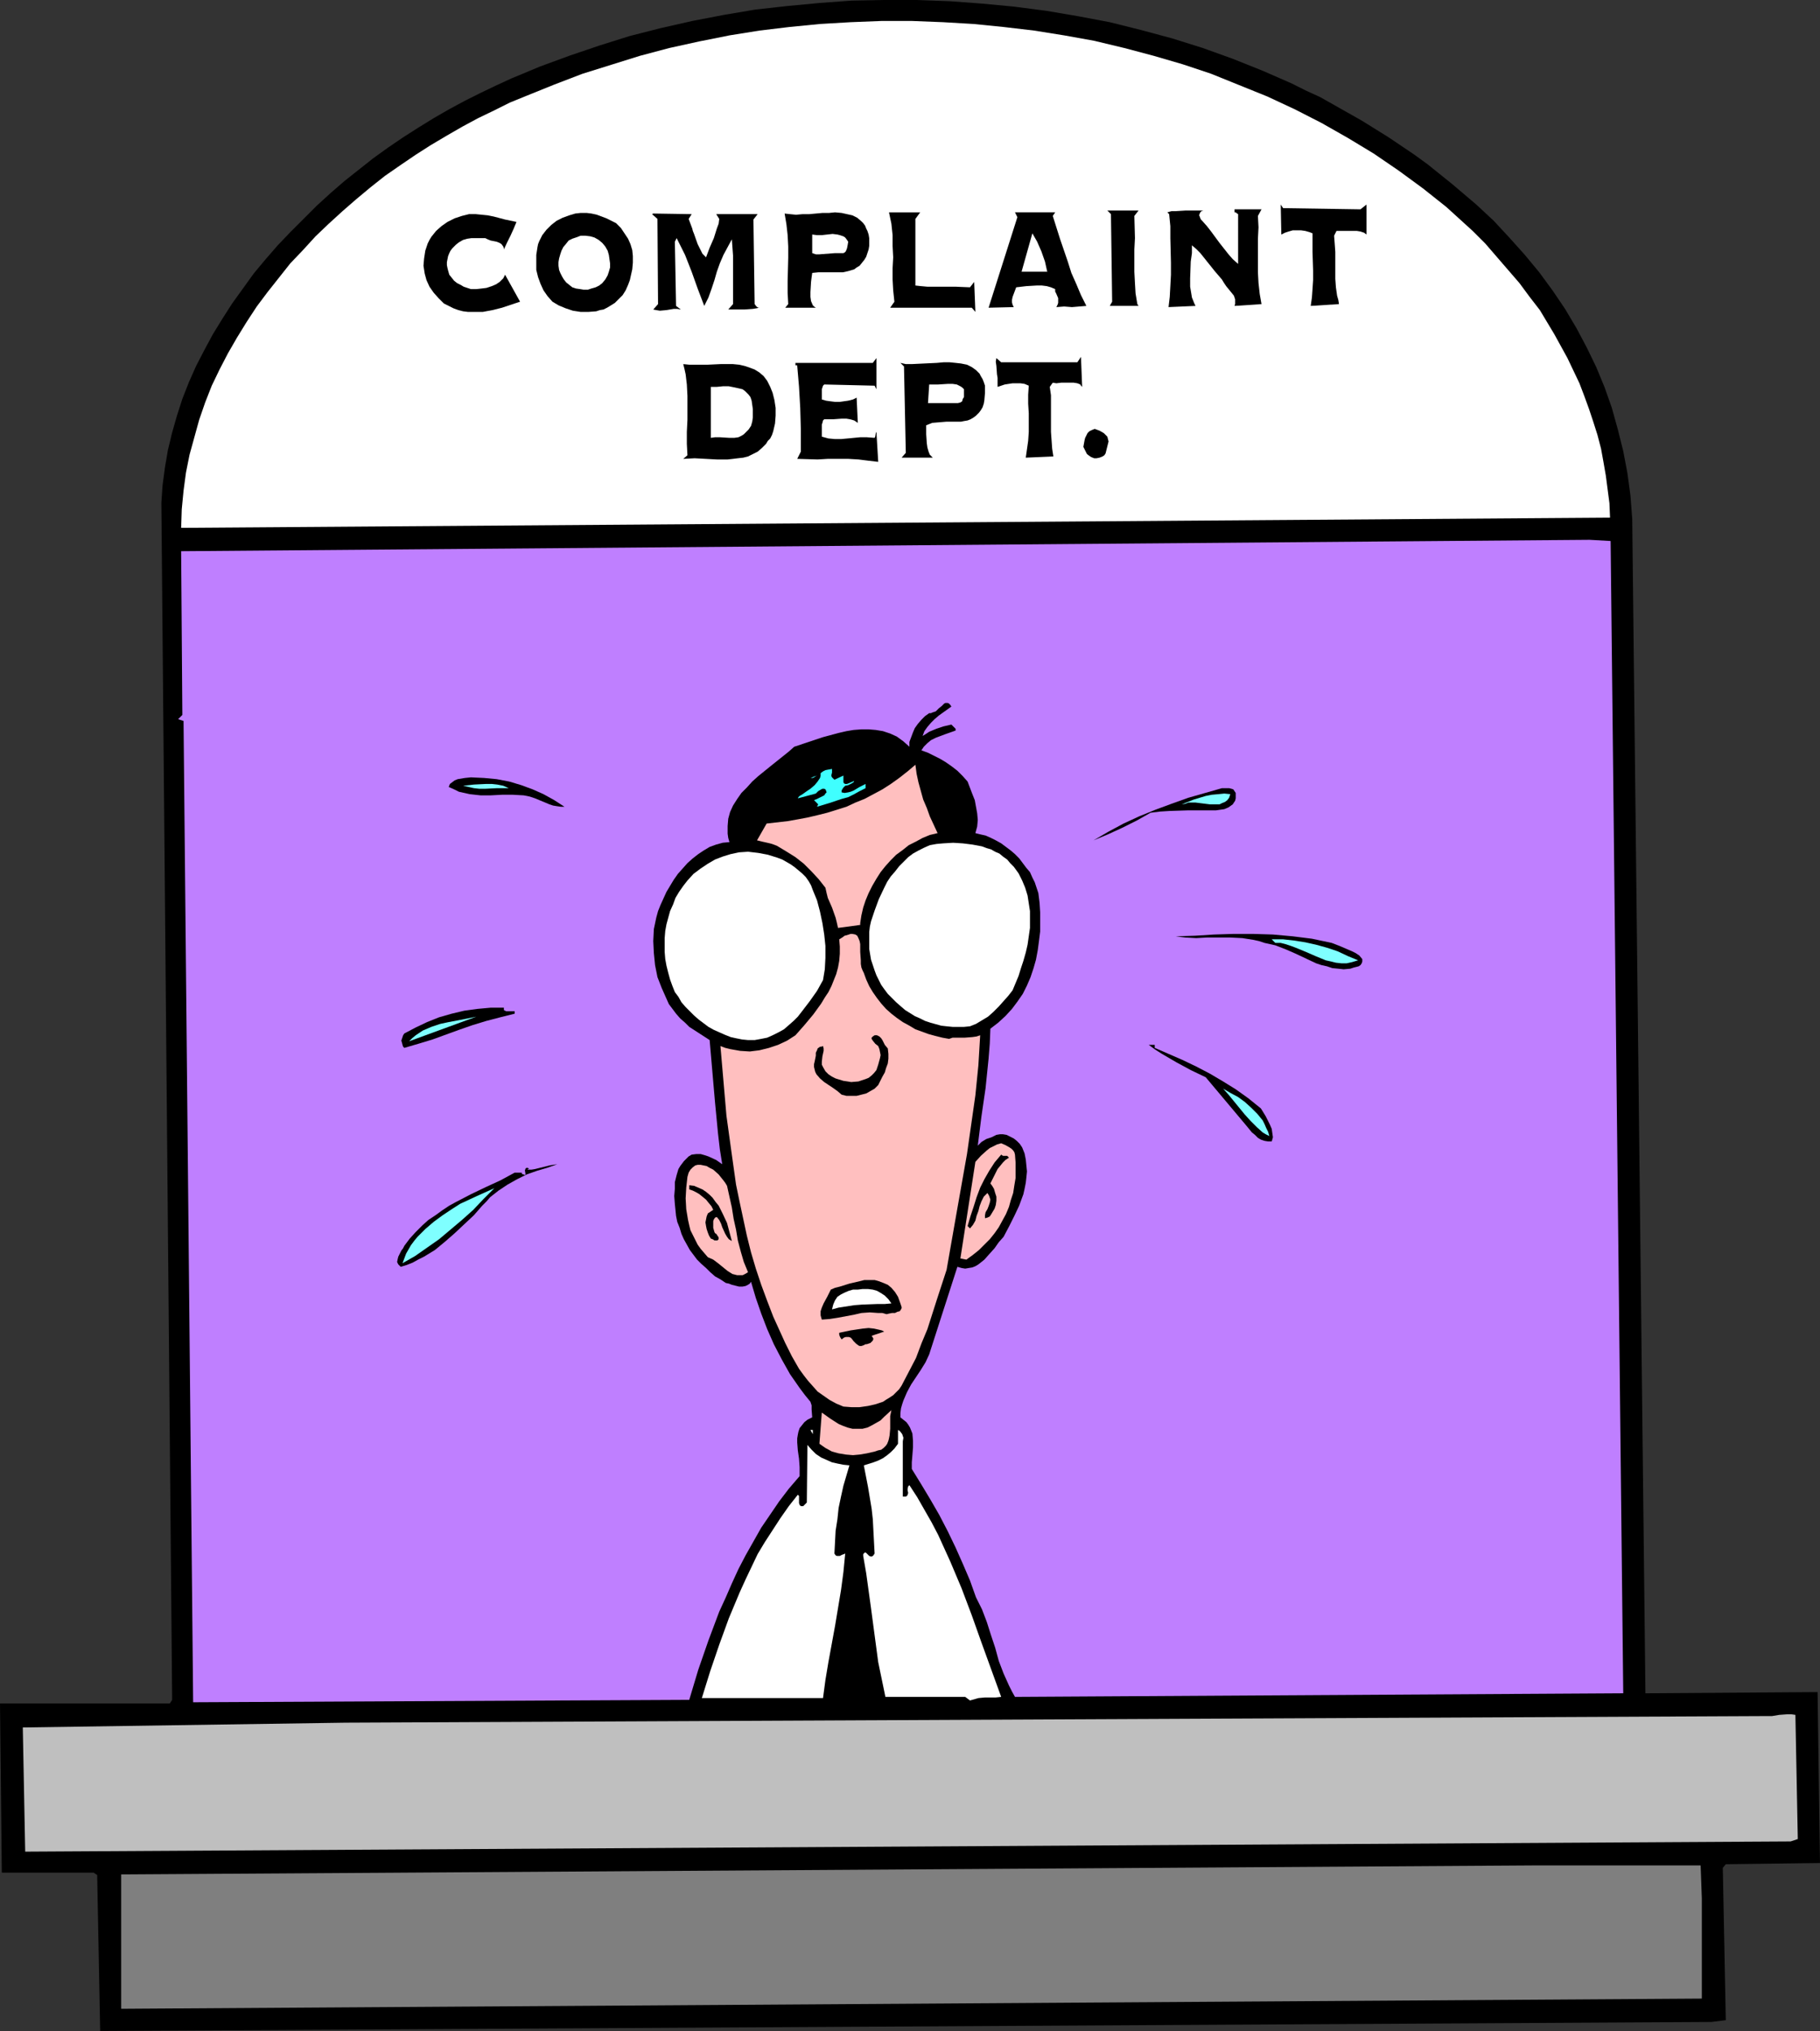
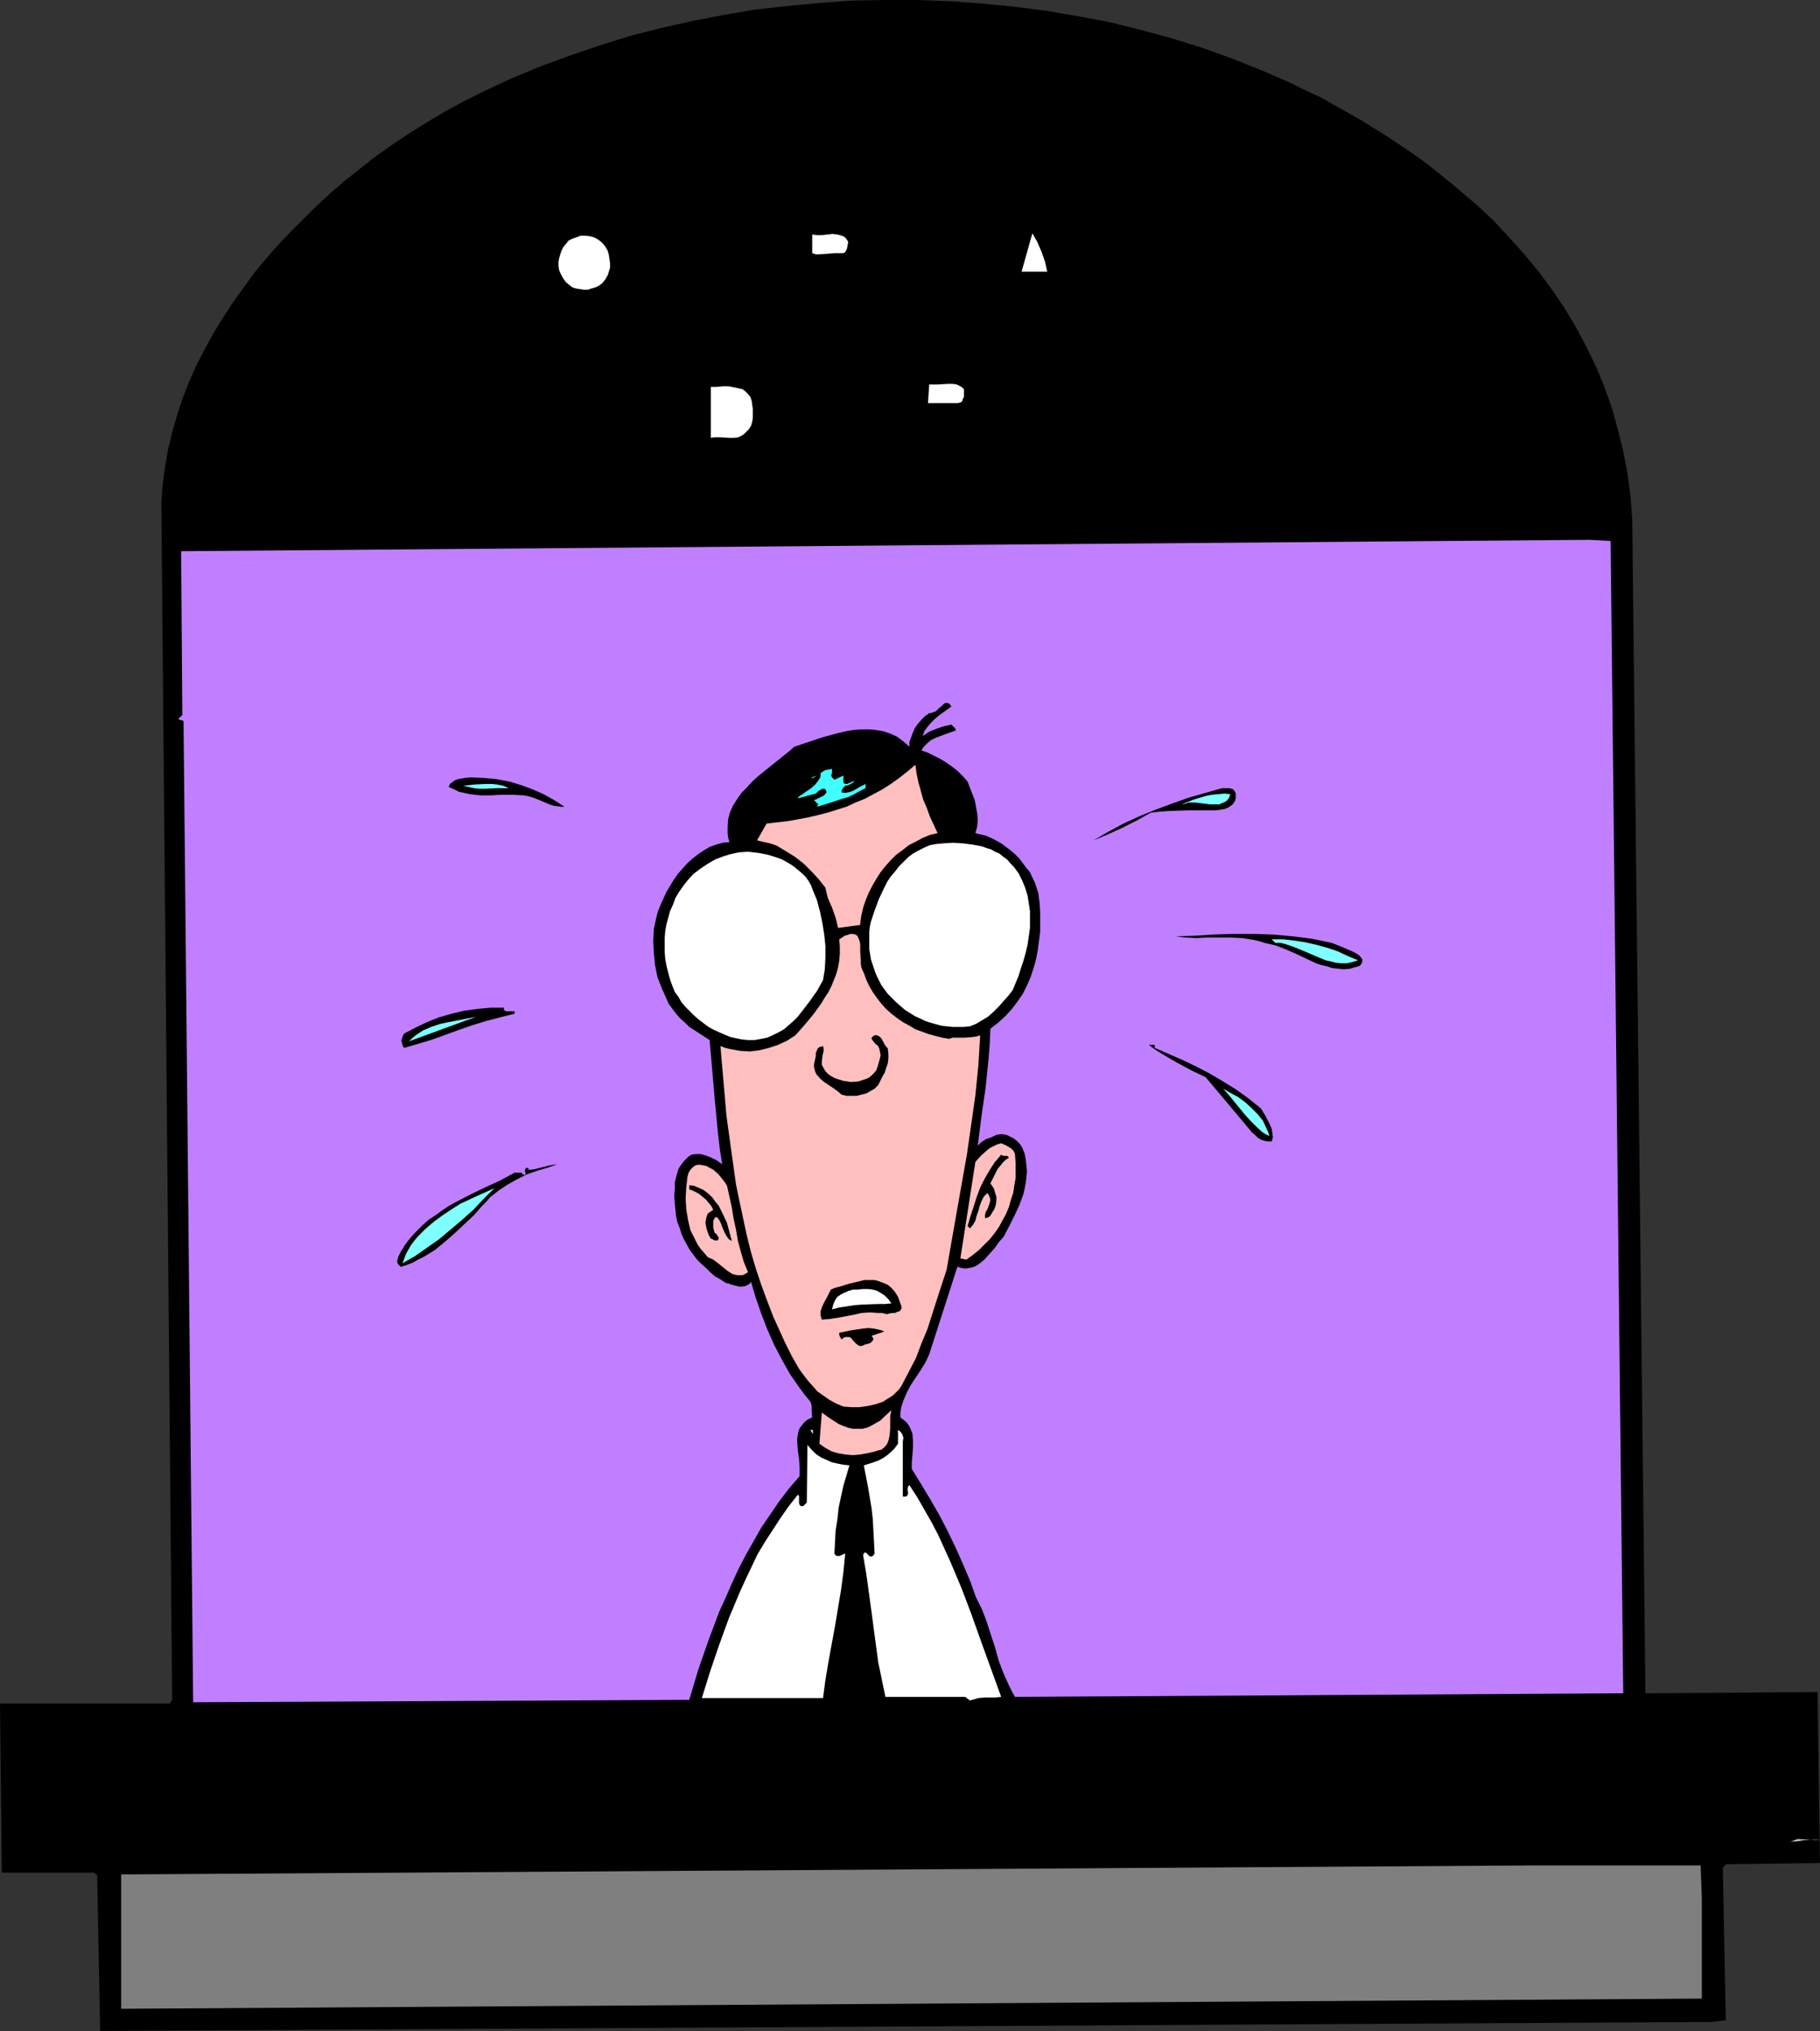
<svg xmlns="http://www.w3.org/2000/svg" xmlns:ns1="http://sodipodi.sourceforge.net/DTD/sodipodi-0.dtd" xmlns:ns2="http://www.inkscape.org/namespaces/inkscape" version="1.0" width="129.724mm" height="144.771mm" id="svg54" ns1:docname="Complaints - Nerd 1.wmf">
  <rect width="100%" height="100%" fill="#333333" stroke="none" />
  <ns1:namedview id="namedview54" pagecolor="#ffffff" bordercolor="#000000" borderopacity="0.25" ns2:showpageshadow="2" ns2:pageopacity="0.0" ns2:pagecheckerboard="0" ns2:deskcolor="#d1d1d1" ns2:document-units="mm" />
  <defs id="defs1">
    <pattern id="WMFhbasepattern" patternUnits="userSpaceOnUse" width="6" height="6" x="0" y="0" />
  </defs>
  <path style="fill:#000000;fill-opacity:1;fill-rule:evenodd;stroke:none" d="m 397.697,55.104 4.686,4.363 4.202,4.525 4.202,4.686 3.878,4.686 3.555,4.848 3.394,5.009 3.07,5.171 2.747,5.171 2.586,5.333 2.262,5.494 1.939,5.494 1.616,5.817 1.454,5.817 1.131,5.979 0.808,5.979 0.485,6.302 3.555,316.406 46.379,-0.323 0.646,46.055 -25.371,0.323 -0.808,0.97 0.808,41.045 -3.878,0.485 -434.057,2.424 -0.808,-42.015 -0.97,-0.646 H 0.485 L 0,458.934 h 45.733 l 0.646,-0.97 -2.909,-322.546 0.323,-4.686 0.646,-4.848 0.808,-4.686 1.131,-4.686 1.293,-4.525 1.454,-4.525 1.778,-4.525 1.939,-4.363 2.262,-4.363 2.262,-4.202 2.586,-4.202 2.586,-4.04 2.909,-4.04 2.909,-4.04 3.232,-3.878 3.232,-3.717 3.394,-3.555 3.555,-3.555 3.555,-3.555 3.717,-3.394 3.717,-3.232 3.878,-3.07 3.878,-3.07 4.04,-2.909 4.04,-2.747 4.04,-2.586 4.202,-2.586 4.202,-2.424 4.202,-2.262 4.202,-2.101 4.04,-1.939 4.202,-1.939 7.757,-3.232 7.918,-2.909 8.08,-2.747 8.242,-2.586 8.242,-2.101 8.565,-1.939 8.403,-1.616 8.565,-1.454 8.726,-0.97 8.565,-0.808 8.726,-0.646 L 238.198,0 h 8.726 l 8.888,0.323 8.726,0.646 8.565,0.808 8.726,1.131 8.565,1.454 8.565,1.616 8.403,2.101 8.403,2.262 8.242,2.586 8.08,2.909 8.08,3.232 7.757,3.394 3.878,1.939 3.878,1.778 7.434,4.202 3.717,2.101 7.272,4.525 6.949,4.686 3.555,2.586 6.626,5.333 3.232,2.747 z" id="path1" />
-   <path style="fill:#ffffff;fill-opacity:1;fill-rule:evenodd;stroke:none" d="m 414.827,83.545 1.939,3.232 1.939,3.232 1.778,3.232 1.778,3.232 1.616,3.394 1.616,3.394 1.293,3.394 1.293,3.555 1.131,3.394 1.131,3.555 0.97,3.717 0.646,3.555 0.646,3.717 0.485,3.717 0.485,3.717 0.162,3.878 -384.931,2.747 v 0 l 0.162,-5.009 0.485,-5.009 0.646,-4.848 0.97,-4.848 1.293,-4.686 1.293,-4.686 1.616,-4.686 1.778,-4.525 2.101,-4.363 2.262,-4.363 2.424,-4.202 2.586,-4.202 2.747,-4.202 2.909,-3.878 3.07,-3.878 3.07,-3.878 3.394,-3.555 3.394,-3.717 3.555,-3.394 3.717,-3.394 3.717,-3.232 3.878,-3.232 3.878,-3.07 4.202,-2.909 4.04,-2.747 4.04,-2.586 4.363,-2.586 4.202,-2.424 4.202,-2.262 4.363,-2.101 4.202,-2.101 4.363,-1.778 7.595,-3.07 7.595,-2.909 7.757,-2.424 7.757,-2.424 7.918,-2.101 8.08,-1.778 8.08,-1.616 8.08,-1.293 8.08,-0.97 8.242,-0.808 8.242,-0.485 8.242,-0.323 h 8.403 l 8.242,0.323 8.242,0.485 8.08,0.808 8.242,0.97 8.08,1.293 8.08,1.454 8.08,1.939 7.918,2.101 7.757,2.262 7.757,2.586 7.595,3.07 7.595,3.07 7.272,3.394 7.272,3.717 7.11,4.04 6.949,4.202 6.626,4.525 6.626,4.848 6.302,5.009 3.555,3.232 3.555,3.232 3.394,3.394 3.07,3.555 3.07,3.555 3.07,3.555 2.747,3.717 z" id="path2" />
  <path style="fill:#000000;fill-opacity:1;fill-rule:evenodd;stroke:none" d="m 366.508,56.397 1.616,-1.293 v 8.08 l -0.646,-0.485 -0.97,-0.323 -0.97,-0.162 h -1.131 -2.101 -1.131 -1.131 l -0.646,1.293 0.162,2.101 0.162,2.262 v 7.272 l 0.162,2.262 0.323,2.262 0.323,1.131 0.162,0.97 v 0.162 l -7.595,0.485 0.323,-2.262 0.162,-2.262 0.162,-2.424 V 72.88 l -0.162,-5.009 v -5.009 l -0.808,-0.323 -1.131,-0.323 -1.131,-0.162 h -2.262 l -1.131,0.323 -0.97,0.323 -0.97,0.485 -0.162,-8.08 0.646,0.97 z" id="path3" />
  <path style="fill:#000000;fill-opacity:1;fill-rule:evenodd;stroke:none" d="m 324.169,56.72 -0.485,0.162 -0.323,0.323 -0.162,0.323 -0.162,0.485 0.162,0.323 0.162,0.485 0.162,0.323 0.323,0.323 1.293,1.454 1.131,1.454 2.262,3.07 2.424,3.07 1.131,1.293 1.454,1.293 V 57.69 l -0.485,-0.323 -0.162,-0.162 h -0.323 v -0.808 h 7.272 l -0.97,1.778 0.162,3.07 -0.162,3.07 v 5.979 3.07 l 0.162,2.909 0.323,2.909 0.485,2.747 -7.272,0.485 0.162,-0.485 v -0.485 -0.808 l -0.323,-0.97 -0.646,-0.808 -1.454,-1.778 -0.646,-0.97 -0.485,-0.808 -0.97,-1.131 -0.97,-1.131 -1.939,-2.424 -1.939,-2.424 -1.131,-1.131 -1.131,-0.97 v 2.101 l -0.323,2.262 -0.162,4.525 v 2.262 l 0.323,1.939 0.162,0.97 0.323,0.808 0.323,0.808 0.323,0.646 -7.272,0.323 0.323,-2.747 0.162,-2.909 0.162,-3.07 v -3.232 l -0.162,-6.625 v -3.232 l -0.323,-3.232 -0.485,-0.485 1.131,-0.323 h 1.131 l 2.586,-0.162 z" id="path4" />
-   <path style="fill:#000000;fill-opacity:1;fill-rule:evenodd;stroke:none" d="m 283.608,58.175 1.939,6.141 2.101,6.141 0.97,3.07 1.293,2.909 1.293,3.07 1.454,2.909 -1.939,0.162 -1.939,0.162 -2.101,-0.162 -2.101,0.162 0.323,-0.646 0.162,-0.485 v -0.646 -0.646 l -0.485,-1.131 -0.323,-0.646 v -0.646 l -1.131,-0.485 -1.131,-0.323 -1.293,-0.162 h -1.454 l -2.747,0.162 -2.747,0.323 -0.485,1.293 -0.485,1.293 -0.162,0.808 v 0.646 l 0.162,0.646 0.323,0.646 -6.787,0.162 7.757,-24.401 -0.646,-1.293 h 10.827 z" id="path5" />
  <path style="fill:#000000;fill-opacity:1;fill-rule:evenodd;stroke:none" d="m 305.585,58.175 0.162,5.979 -0.162,3.07 v 5.979 l 0.162,3.07 0.162,2.747 0.485,2.909 0.323,0.485 h -7.757 l 0.646,-1.131 -0.323,-23.593 -0.97,-0.97 h 8.403 z" id="path6" />
  <path style="fill:#000000;fill-opacity:1;fill-rule:evenodd;stroke:none" d="m 246.601,58.983 v 17.937 l 1.454,0.162 1.778,0.162 h 1.778 5.818 l 3.878,0.162 1.131,-1.454 0.323,8.08 -0.97,-1.131 h -21.978 l 1.131,-1.616 -0.323,-3.07 -0.162,-2.909 v -3.07 l 0.162,-2.909 -0.162,-3.07 v -2.909 l -0.323,-3.07 -0.646,-3.07 h 8.403 z" id="path7" />
  <path style="fill:#000000;fill-opacity:1;fill-rule:evenodd;stroke:none" d="m 165.963,60.114 1.293,1.293 0.97,1.454 0.97,1.454 0.646,1.454 0.485,1.616 0.162,1.616 v 1.778 l -0.162,1.778 -0.646,2.909 -0.485,1.293 -0.646,1.454 -0.808,1.293 -0.97,0.97 -1.131,1.131 -1.293,0.808 -0.808,0.485 -0.97,0.485 -0.97,0.162 -0.97,0.323 -2.101,0.162 h -2.101 l -2.101,-0.323 -1.939,-0.646 -1.939,-0.808 -1.616,-0.97 -1.293,-1.454 -1.131,-1.616 -0.808,-1.778 -0.646,-1.778 -0.485,-1.939 v -2.101 -1.939 l 0.323,-2.101 0.162,-0.808 0.323,-0.808 0.808,-1.616 1.131,-1.454 1.293,-1.293 1.454,-1.131 1.616,-0.808 1.778,-0.646 1.616,-0.485 1.454,-0.162 h 1.616 l 1.293,0.162 1.454,0.323 1.293,0.485 1.293,0.485 z" id="path8" />
  <path style="fill:#000000;fill-opacity:1;fill-rule:evenodd;stroke:none" d="m 185.517,58.983 0.485,1.293 0.485,1.293 0.162,0.646 0.323,0.808 0.97,2.747 0.646,1.293 0.646,1.293 0.97,0.97 0.97,-2.586 1.131,-2.586 0.808,-2.586 0.485,-1.293 0.162,-1.293 -0.808,-1.293 h 11.15 l -1.131,1.454 0.323,22.785 0.485,0.646 0.485,0.323 h 0.323 l -0.808,0.162 -0.97,0.162 -2.262,0.162 h -4.363 l 1.293,-1.454 v -4.363 -4.363 -4.363 l -0.323,-4.363 -1.131,2.101 -1.131,2.101 -0.97,2.262 -0.808,2.262 -0.646,2.262 -0.808,2.424 -0.808,2.262 -1.131,2.262 -1.778,-4.686 -1.616,-4.525 -1.778,-4.525 -1.131,-2.262 -1.131,-2.262 -0.485,0.97 0.323,17.291 1.293,0.97 -0.97,-0.162 h -0.97 l -1.939,0.323 -1.778,0.162 -0.97,-0.162 -0.808,-0.162 1.293,-1.454 -0.162,-22.947 -1.454,-1.293 0.323,-0.162 10.342,0.162 z" id="path9" />
  <path style="fill:#000000;fill-opacity:1;fill-rule:evenodd;stroke:none" d="m 234.158,64.154 v 1.131 0.97 l -0.162,0.97 -0.323,0.97 -0.323,0.97 -0.485,0.808 -0.646,0.808 -0.646,0.808 -0.808,0.485 -0.646,0.485 -1.616,0.485 -1.454,0.323 h -1.616 -1.778 -1.616 -1.616 l -1.616,0.162 -0.162,1.131 -0.162,1.293 -0.162,2.747 v 1.293 l 0.162,1.131 0.485,1.131 0.323,0.323 0.485,0.323 h -8.242 l 0.808,-0.97 -0.162,-3.07 v -3.07 l 0.162,-6.302 v -3.07 l -0.162,-3.07 -0.323,-2.909 -0.485,-2.909 1.454,0.162 1.616,0.162 1.778,-0.162 h 1.778 l 1.778,-0.162 1.778,-0.162 h 1.778 l 1.616,-0.162 1.778,0.162 1.454,0.323 1.454,0.323 1.293,0.646 1.131,0.97 0.485,0.485 0.485,0.646 0.323,0.808 0.323,0.646 0.323,0.97 z" id="path10" />
  <path style="fill:#000000;fill-opacity:1;fill-rule:evenodd;stroke:none" d="m 139.137,59.791 -0.808,1.939 -0.808,1.778 -0.97,1.939 -0.808,1.778 v -0.323 l -0.162,-0.485 -0.485,-0.646 -0.485,-0.323 -0.808,-0.323 -1.616,-0.323 -0.808,-0.323 -0.646,-0.323 h -2.586 -1.131 l -1.131,0.162 -1.131,0.323 -1.131,0.646 -0.808,0.646 -0.97,0.97 -0.485,0.646 -0.323,0.646 -0.323,0.808 -0.162,0.808 -0.162,0.808 v 0.808 l 0.162,0.808 0.162,0.646 0.323,1.131 0.646,0.808 0.646,0.808 0.808,0.646 0.97,0.485 0.808,0.485 1.939,0.646 h 1.454 l 1.454,-0.162 1.293,-0.162 1.454,-0.485 1.131,-0.485 0.97,-0.646 0.97,-0.97 0.485,-0.97 4.04,7.272 -2.424,0.808 -2.424,0.808 -2.586,0.646 -2.586,0.485 h -2.586 -1.454 l -1.293,-0.162 -1.293,-0.323 -1.293,-0.485 -1.293,-0.646 -1.293,-0.646 -1.454,-1.454 -1.293,-1.454 -1.131,-1.616 -0.808,-1.778 -0.485,-1.778 -0.323,-2.101 0.162,-1.939 0.323,-2.101 0.323,-0.97 0.323,-0.97 0.485,-0.97 0.485,-0.808 1.293,-1.616 1.454,-1.293 1.616,-1.131 1.939,-0.97 1.939,-0.646 1.939,-0.485 h 1.778 l 1.616,0.162 1.616,0.162 1.616,0.323 3.07,0.808 z" id="path11" />
  <path style="fill:#ffffff;fill-opacity:1;fill-rule:evenodd;stroke:none" d="m 282.153,73.203 h -6.949 l 2.909,-10.342 1.293,2.262 1.131,2.586 0.97,2.747 0.646,2.909 z" id="path12" />
  <path style="fill:#ffffff;fill-opacity:1;fill-rule:evenodd;stroke:none" d="m 228.502,65.123 -0.162,0.97 -0.162,0.808 -0.323,0.808 -0.323,0.323 -0.323,0.162 h -1.131 -1.131 l -2.101,0.162 -2.101,0.162 h -0.97 l -0.97,-0.323 v -5.009 l 1.293,0.162 h 1.293 l 1.454,-0.162 1.454,-0.162 1.293,0.162 0.646,0.162 0.485,0.162 0.485,0.162 0.485,0.323 0.485,0.646 z" id="path13" />
  <path style="fill:#ffffff;fill-opacity:1;fill-rule:evenodd;stroke:none" d="m 163.701,67.547 0.323,1.131 0.162,1.131 0.162,1.131 v 1.131 l -0.323,1.131 -0.323,0.97 -0.646,1.131 -0.808,0.97 -0.808,0.646 -0.97,0.485 -1.131,0.323 -0.97,0.323 h -1.131 l -0.97,-0.162 -1.131,-0.162 -0.97,-0.323 -0.808,-0.646 -0.808,-0.646 -0.646,-0.808 -0.485,-0.808 -0.485,-0.97 -0.323,-0.808 -0.162,-1.131 v -0.97 l 0.162,-0.97 0.323,-1.131 0.323,-0.97 0.485,-0.97 0.808,-0.97 0.646,-0.808 0.97,-0.485 0.97,-0.323 1.293,-0.485 h 1.293 l 1.293,0.162 1.131,0.323 1.131,0.646 0.97,0.808 0.808,0.97 z" id="path14" />
  <path style="fill:#000000;fill-opacity:1;fill-rule:evenodd;stroke:none" d="m 291.526,104.23 -0.323,-0.323 -0.162,-0.323 -0.808,-0.323 -0.97,-0.162 h -1.131 -1.131 -1.131 l -1.293,0.162 -0.97,-0.162 -0.808,1.131 0.323,2.262 v 2.262 7.595 l 0.162,2.262 0.162,2.262 0.323,2.101 -7.434,0.323 0.323,-2.262 0.323,-2.262 0.162,-2.424 v -5.009 l -0.162,-2.586 v -2.424 l 0.162,-2.424 -1.131,-0.485 -1.131,-0.162 h -0.97 -1.131 l -2.101,0.323 -1.939,0.646 v -0.646 -0.808 -0.97 l -0.162,-0.97 -0.162,-2.262 -0.162,-1.131 0.162,-0.97 1.293,1.131 h 20.523 l 0.97,-1.454 z" id="path15" />
  <path style="fill:#000000;fill-opacity:1;fill-rule:evenodd;stroke:none" d="m 235.613,103.906 -13.574,-0.323 -0.323,0.323 -0.162,0.485 -0.162,0.485 v 0.97 0.646 1.131 l 1.131,0.323 1.131,0.162 1.293,0.162 h 1.293 l 1.131,-0.162 1.131,-0.162 1.293,-0.323 0.97,-0.485 v -0.162 l 0.323,6.949 -0.97,-0.646 -1.131,-0.323 -0.97,-0.162 h -1.293 l -2.262,0.162 h -1.293 -1.131 l -0.323,0.323 -0.162,0.646 -0.162,0.485 v 1.293 0.646 1.293 l 1.778,0.485 1.778,0.162 h 1.616 l 1.778,-0.162 3.394,-0.323 h 1.778 l 2.101,0.162 0.162,-0.323 0.162,-0.97 0.162,-0.323 0.485,8.08 v 0 l -2.747,-0.323 -2.586,-0.323 -2.747,-0.162 h -5.494 l -2.747,0.162 -5.494,-0.162 0.97,-1.939 v -6.141 l -0.162,-5.656 -0.323,-5.656 -0.485,-5.656 v -0.162 h -0.485 v -0.646 h 20.846 l 0.97,-1.293 v 8.403 z" id="path16" />
  <path style="fill:#000000;fill-opacity:1;fill-rule:evenodd;stroke:none" d="m 265.347,103.906 v 1.939 l -0.162,1.939 -0.162,0.97 -0.323,0.97 -0.485,0.808 -0.485,0.646 -0.808,0.808 -0.646,0.485 -0.808,0.485 -0.808,0.323 -0.97,0.162 -0.808,0.162 h -1.939 -1.939 l -1.939,0.162 -1.939,0.162 -0.808,0.323 -0.808,0.323 v 2.424 l 0.162,2.424 0.162,1.131 0.323,1.131 0.323,0.808 0.808,0.808 h -8.403 l 1.131,-1.293 -0.485,-23.27 -0.97,-0.97 1.454,0.323 h 1.616 l 3.394,-0.162 3.394,-0.162 1.778,-0.162 h 1.616 l 1.616,0.162 1.454,0.162 1.616,0.323 1.293,0.646 1.131,0.808 0.97,0.97 0.323,0.646 0.485,0.808 0.323,0.808 z" id="path17" />
  <path style="fill:#000000;fill-opacity:1;fill-rule:evenodd;stroke:none" d="m 207.494,104.23 0.646,1.616 0.485,1.939 0.323,2.101 v 2.101 l -0.162,2.101 -0.485,2.101 -0.323,0.97 -0.485,0.97 -0.646,0.646 -0.485,0.808 -1.131,1.131 -1.131,0.97 -1.293,0.646 -1.293,0.646 -1.293,0.323 -1.454,0.162 -1.293,0.162 -1.454,0.162 h -2.909 l -5.979,-0.323 -3.07,0.162 1.131,-0.97 -0.162,-3.07 v -3.232 l 0.162,-3.232 v -6.464 l -0.162,-3.07 -0.323,-2.747 -0.323,-1.454 -0.323,-1.293 1.616,0.162 h 1.616 3.394 l 3.394,-0.162 h 3.394 l 1.616,0.162 1.454,0.323 1.454,0.485 1.293,0.485 1.293,0.808 1.131,0.97 0.97,1.293 z" id="path18" />
  <path style="fill:#ffffff;fill-opacity:1;fill-rule:evenodd;stroke:none" d="m 259.691,104.876 v 1.293 0.808 l -0.323,0.485 -0.162,0.646 -0.485,0.323 -0.646,0.162 h -0.646 -7.434 l 0.323,-5.009 h 1.131 1.293 l 2.586,-0.162 h 1.293 l 1.131,0.162 0.97,0.485 0.485,0.323 z" id="path19" />
  <path style="fill:#ffffff;fill-opacity:1;fill-rule:evenodd;stroke:none" d="m 202.485,107.946 0.323,2.262 v 1.131 1.131 l -0.162,1.131 -0.323,1.131 -0.646,0.97 -0.808,0.808 -0.485,0.485 -0.485,0.323 -0.97,0.485 -1.131,0.162 h -1.293 l -2.586,-0.162 h -1.293 l -1.131,0.162 v -13.736 h 1.616 l 1.616,-0.162 h 1.616 l 1.616,0.323 1.454,0.323 0.646,0.162 0.646,0.485 0.485,0.485 0.485,0.485 0.485,0.646 z" id="path20" />
  <path style="fill:#000000;fill-opacity:1;fill-rule:evenodd;stroke:none" d="m 298.636,118.935 -0.323,1.293 -0.323,1.293 -0.162,0.646 -0.323,0.485 -0.485,0.323 -0.808,0.323 -0.808,0.162 h -0.646 l -0.808,-0.323 -0.485,-0.323 -0.646,-0.485 -0.323,-0.646 -0.323,-0.646 -0.323,-0.646 0.323,-1.778 0.162,-0.646 0.323,-0.646 0.323,-0.646 0.485,-0.485 0.646,-0.323 0.808,-0.323 1.293,0.485 1.131,0.646 0.485,0.485 0.485,0.485 0.162,0.646 z" id="path21" />
  <path style="fill:#bf7fff;fill-opacity:1;fill-rule:evenodd;stroke:none" d="m 437.289,456.186 -163.862,0.97 -0.808,-1.454 -0.808,-1.616 -1.454,-3.232 -1.293,-3.394 -0.97,-3.555 -1.131,-3.394 -1.131,-3.555 -1.293,-3.394 -0.808,-1.616 -0.808,-1.616 -1.616,-4.525 -1.939,-4.525 -1.939,-4.363 -2.101,-4.363 -2.262,-4.363 -2.424,-4.202 -2.424,-4.04 -2.586,-4.202 v -1.778 l 0.162,-1.939 0.162,-2.101 v -1.778 l -0.162,-1.939 -0.323,-0.808 -0.323,-0.808 -0.485,-0.808 -0.485,-0.646 -0.808,-0.646 -0.808,-0.646 v -1.131 l 0.162,-1.293 0.323,-1.131 0.323,-0.97 0.97,-2.262 1.131,-2.101 1.293,-1.939 1.293,-1.939 1.293,-2.101 0.97,-2.101 7.595,-23.593 1.131,0.323 0.97,0.162 0.97,-0.162 0.97,-0.162 0.808,-0.323 0.808,-0.485 0.808,-0.646 0.808,-0.646 1.293,-1.454 1.454,-1.616 1.131,-1.616 1.293,-1.454 1.454,-2.747 1.454,-2.909 1.293,-2.747 1.131,-3.07 0.323,-1.454 0.323,-1.616 0.162,-1.454 0.162,-1.616 -0.162,-1.616 -0.162,-1.616 -0.323,-1.616 -0.646,-1.616 -0.646,-0.97 -0.808,-0.808 -0.808,-0.646 -0.97,-0.485 -0.97,-0.485 -0.97,-0.162 h -0.808 l -0.97,0.162 -1.293,0.646 -1.454,0.485 -1.293,0.808 -0.485,0.485 -0.485,0.485 0.97,-7.757 1.131,-7.757 0.808,-7.918 0.323,-4.04 0.162,-4.04 2.101,-1.616 1.939,-1.778 1.778,-1.939 1.454,-1.939 1.454,-2.101 1.131,-2.262 0.97,-2.262 0.808,-2.424 0.646,-2.262 0.485,-2.586 0.323,-2.424 0.323,-2.586 v -2.586 -2.586 l -0.162,-2.586 -0.323,-2.586 -0.485,-1.454 -0.485,-1.454 -0.646,-1.293 -0.646,-1.454 -0.97,-1.131 -0.97,-1.293 -0.97,-1.293 -1.131,-1.131 -1.131,-0.97 -1.293,-0.97 -1.293,-0.97 -1.454,-0.808 -1.293,-0.646 -1.454,-0.646 -1.454,-0.323 -1.293,-0.323 0.485,-1.778 0.162,-1.778 -0.162,-1.778 -0.323,-1.778 -0.323,-1.778 -0.646,-1.616 -1.293,-3.394 -1.293,-1.454 -1.454,-1.454 -1.454,-1.131 -1.616,-1.131 -1.616,-0.97 -1.616,-0.808 -1.616,-0.808 -1.778,-0.646 0.646,-0.97 0.97,-0.97 0.97,-0.808 1.293,-0.646 2.586,-0.97 2.747,-0.97 v -0.323 -0.162 l -0.323,-0.323 -0.485,-0.485 -0.323,-0.323 -2.101,0.485 -1.939,0.646 -1.939,0.808 -0.97,0.646 -0.808,0.485 0.485,-1.293 0.808,-1.131 0.97,-1.131 0.97,-0.97 1.131,-0.97 1.131,-0.808 1.131,-0.808 1.131,-0.808 -0.323,-0.485 -0.323,-0.323 -0.323,-0.162 h -0.162 -0.485 l -0.323,0.162 -0.646,0.646 -0.808,0.646 -0.808,0.808 -0.97,0.323 -0.323,0.162 h -0.485 l -1.131,0.808 -0.97,0.97 -0.97,1.131 -0.808,1.131 -0.485,1.131 -0.485,1.293 -0.485,1.293 v 1.293 l -1.616,-1.454 -1.778,-1.293 -1.778,-0.808 -1.939,-0.646 -1.939,-0.323 -1.939,-0.162 h -1.939 l -2.101,0.162 -1.939,0.323 -2.101,0.485 -4.202,1.131 -3.878,1.293 -3.878,1.293 -1.454,1.293 -1.616,1.293 -3.232,2.586 -3.394,2.747 -1.616,1.454 -1.454,1.616 -1.454,1.454 -1.131,1.616 -1.131,1.778 -0.808,1.778 -0.485,1.778 -0.162,1.939 v 1.131 0.97 l 0.162,1.131 0.323,1.131 -1.778,0.162 -1.778,0.485 -1.778,0.646 -1.616,0.97 -1.454,0.97 -1.454,1.131 -1.454,1.293 -1.293,1.454 -1.293,1.454 -1.131,1.616 -0.97,1.616 -0.97,1.616 -0.808,1.778 -0.808,1.778 -0.646,1.616 -0.485,1.778 -0.646,3.07 -0.162,3.232 0.162,3.232 0.323,3.232 0.646,3.232 1.131,2.909 0.646,1.454 0.646,1.454 0.646,1.454 0.97,1.293 0.97,1.293 1.131,1.293 1.293,1.131 1.131,1.131 2.747,1.778 2.747,1.778 1.454,16.806 0.808,8.403 0.485,4.202 0.646,4.04 -1.616,-1.131 -2.101,-0.97 -0.97,-0.323 -1.131,-0.323 h -1.131 l -1.293,0.162 -0.808,0.485 -0.646,0.646 -0.646,0.646 -0.485,0.646 -0.485,0.646 -0.485,0.808 -0.485,1.616 -0.485,1.939 v 1.778 l -0.162,1.939 0.162,2.101 0.162,1.616 0.162,1.616 0.323,1.616 0.646,1.616 0.485,1.616 0.646,1.454 0.808,1.454 0.808,1.454 0.97,1.293 0.97,1.293 1.131,1.131 1.293,1.131 1.131,1.131 1.293,1.131 1.454,0.808 1.454,0.97 0.808,0.162 0.808,0.323 1.939,0.485 h 0.97 l 0.808,-0.162 0.646,-0.323 0.485,-0.323 0.323,-0.485 1.293,4.363 1.454,4.202 1.616,4.202 1.778,4.04 2.101,4.04 2.262,4.04 2.586,3.717 1.454,1.939 1.454,1.778 0.323,0.97 v 1.131 l 0.162,2.101 -1.293,0.646 -0.808,0.646 -0.646,0.808 -0.646,0.808 -0.323,0.97 -0.162,0.808 -0.162,0.97 v 1.131 l 0.162,2.101 0.162,1.131 0.162,1.131 0.162,2.262 v 2.424 l -2.909,3.394 -2.586,3.394 -2.424,3.555 -2.424,3.555 -2.101,3.717 -2.101,3.717 -1.939,3.717 -1.778,3.878 -1.616,3.717 -1.778,3.878 -1.454,3.878 -1.454,3.878 -2.747,7.918 -2.424,8.08 -133.643,0.646 -2.586,-264.372 -1.454,-0.485 1.131,-1.131 -0.323,-44.116 379.436,-3.07 5.656,0.323 z" id="path22" />
  <path style="fill:#ffbfbf;fill-opacity:1;fill-rule:evenodd;stroke:none" d="m 252.581,224.457 -2.101,0.485 -1.939,0.808 -1.778,0.97 -1.939,0.97 -1.616,1.293 -1.778,1.293 -1.454,1.454 -1.454,1.616 -1.293,1.616 -1.131,1.778 -1.131,1.939 -0.97,1.939 -0.808,1.939 -0.646,1.939 -0.485,2.101 -0.323,2.101 v 0.485 l -5.979,0.808 -0.323,-1.454 -0.323,-1.293 -0.97,-2.747 -1.131,-2.586 -0.323,-1.293 -0.323,-1.454 -1.778,-2.262 -1.939,-2.101 -2.101,-2.101 -2.262,-1.778 -2.586,-1.616 -2.424,-1.454 -1.293,-0.485 -1.293,-0.323 -1.454,-0.323 -1.293,-0.323 2.586,-4.525 5.656,-0.646 2.747,-0.485 2.586,-0.485 2.747,-0.646 2.586,-0.646 2.586,-0.808 2.586,-0.808 2.424,-1.131 2.424,-0.97 2.424,-1.293 2.424,-1.293 2.262,-1.454 2.262,-1.616 2.262,-1.778 2.101,-1.778 0.323,2.424 0.485,2.262 1.293,4.686 0.97,2.262 0.808,2.262 z" id="path23" />
  <path style="fill:#3fffff;fill-opacity:1;fill-rule:evenodd;stroke:none" d="m 224.139,207.166 v 0.97 l -0.162,0.646 v 0.323 l 0.162,0.323 0.323,0.323 0.323,0.323 2.424,-1.131 v 0.808 0.646 0.323 l 0.162,0.323 0.323,0.162 h 0.485 l 1.939,-0.808 -0.162,0.323 -0.485,0.323 -0.97,0.485 -0.808,0.162 -0.485,0.485 -0.323,0.485 -0.162,0.323 v 0.485 l 0.808,0.162 0.97,-0.162 0.646,-0.162 0.808,-0.323 1.616,-0.97 1.616,-0.808 v 1.131 l -1.616,0.808 -1.454,0.808 -1.616,0.808 -1.778,0.485 -3.394,1.131 -3.232,0.97 0.162,-0.323 0.162,-0.323 -1.131,-1.131 0.808,-0.323 1.939,-0.97 0.323,-0.485 0.323,-0.323 -0.162,-0.485 -0.162,-0.323 -0.323,-0.162 h -0.485 l -0.323,0.162 -0.808,0.485 -0.323,0.323 -0.323,0.323 -4.848,1.293 0.162,-0.323 0.323,-0.323 0.808,-0.485 1.131,-0.808 0.97,-0.646 1.131,-0.97 0.808,-0.97 0.323,-0.485 0.323,-0.485 0.162,-0.646 v -0.646 l 0.646,-0.485 0.646,-0.323 0.808,-0.162 z" id="path24" />
  <path style="fill:#3fffff;fill-opacity:1;fill-rule:evenodd;stroke:none" d="m 220.099,208.944 -0.323,0.162 -0.485,0.323 -0.323,0.162 h -0.646 l 0.485,-0.162 0.323,-0.162 z" id="path25" />
  <path style="fill:#000000;fill-opacity:1;fill-rule:evenodd;stroke:none" d="m 152.065,217.347 h -0.97 l -1.131,-0.162 -0.97,-0.162 -0.97,-0.323 -1.939,-0.808 -1.939,-0.808 -1.454,-0.485 -1.616,-0.323 -2.909,-0.162 h -2.909 l -3.07,0.162 h -2.747 l -2.909,-0.323 -1.454,-0.323 -1.454,-0.323 -1.293,-0.646 -1.454,-0.646 0.323,-0.808 0.646,-0.485 0.646,-0.485 0.808,-0.323 1.939,-0.323 1.616,-0.162 3.555,0.162 3.394,0.323 3.394,0.646 3.232,0.97 3.07,1.131 2.909,1.293 2.909,1.616 z" id="path26" />
  <path style="fill:#7fffff;fill-opacity:1;fill-rule:evenodd;stroke:none" d="m 137.037,212.338 h -3.07 l -3.232,0.162 h -1.616 l -1.454,-0.162 -1.454,-0.323 -1.454,-0.323 1.454,-0.162 1.454,-0.162 3.232,-0.162 h 1.616 l 1.454,0.162 1.616,0.323 z" id="path27" />
  <path style="fill:#000000;fill-opacity:1;fill-rule:evenodd;stroke:none" d="m 332.896,214.438 v 0.646 l -0.162,0.646 -0.323,0.485 -0.323,0.485 -1.131,0.808 -1.131,0.485 -2.262,0.323 h -2.424 -5.01 l -5.01,0.162 -2.586,0.162 -2.586,0.323 -3.717,2.101 -3.878,1.939 -3.878,1.778 -3.878,1.616 3.878,-2.262 4.202,-2.262 4.202,-1.939 4.363,-1.778 4.363,-1.616 4.525,-1.616 4.525,-1.293 4.525,-1.293 h 1.293 0.646 l 0.646,0.162 0.485,0.162 0.323,0.485 0.323,0.485 z" id="path28" />
  <path style="fill:#7fffff;fill-opacity:1;fill-rule:evenodd;stroke:none" d="m 331.441,213.954 -0.323,0.97 -0.485,0.646 -0.646,0.485 -0.808,0.323 -0.646,0.323 h -0.808 -1.778 l -3.878,-0.485 h -1.939 l -0.808,0.323 -0.97,0.162 3.232,-1.293 1.616,-0.485 1.616,-0.485 1.616,-0.323 1.778,-0.162 1.616,-0.162 z" id="path29" />
  <path style="fill:#ffffff;fill-opacity:1;fill-rule:evenodd;stroke:none" d="m 273.104,233.507 1.293,1.778 0.97,1.939 0.808,1.939 0.646,2.101 0.323,2.101 0.323,2.101 v 2.262 2.262 l -0.323,2.262 -0.323,2.262 -0.485,2.101 -0.646,2.262 -0.646,1.939 -0.646,2.101 -0.808,1.939 -0.808,1.939 -1.131,1.454 -1.293,1.454 -1.293,1.454 -1.454,1.454 -1.454,1.293 -1.616,0.97 -1.616,0.97 -1.616,0.646 -1.616,0.162 h -1.454 -1.616 l -1.616,-0.162 -1.454,-0.162 -2.909,-0.808 -1.454,-0.485 -1.293,-0.646 -1.454,-0.646 -1.293,-0.808 -1.293,-0.808 -1.131,-0.97 -1.293,-1.131 -1.131,-1.131 -1.131,-1.131 -0.97,-1.293 -0.808,-1.131 -0.646,-1.293 -0.646,-1.293 -0.485,-1.293 -0.485,-1.454 -0.485,-1.454 -0.485,-2.909 v -1.616 -1.454 -1.454 l 0.162,-1.454 0.323,-1.454 0.485,-1.454 0.485,-1.454 1.131,-3.07 1.454,-3.07 0.808,-1.616 0.97,-1.454 1.131,-1.293 1.131,-1.454 1.131,-1.131 1.293,-1.293 1.293,-0.97 1.454,-0.808 1.616,-0.808 1.454,-0.646 1.778,-0.323 1.778,-0.162 2.747,-0.162 2.586,0.162 2.586,0.323 2.586,0.485 1.293,0.485 1.131,0.323 1.131,0.646 1.131,0.485 0.97,0.808 1.131,0.808 0.808,0.97 z" id="path30" />
  <path style="fill:#ffffff;fill-opacity:1;fill-rule:evenodd;stroke:none" d="m 218.968,239.809 1.131,2.747 0.808,3.07 0.646,3.07 0.485,3.07 0.323,3.07 v 3.232 l -0.162,3.07 -0.485,2.909 -1.616,2.909 -1.939,2.747 -2.101,2.747 -1.131,1.454 -1.131,1.131 -1.293,1.131 -1.293,1.131 -1.454,0.808 -1.616,0.808 -1.454,0.646 -1.616,0.323 -1.778,0.323 h -1.778 l -1.616,-0.162 -1.616,-0.323 -1.454,-0.323 -1.616,-0.646 -1.454,-0.646 -1.454,-0.646 -1.454,-0.808 -1.293,-0.97 -1.293,-0.97 -1.293,-1.131 -1.131,-1.131 -1.131,-1.131 -1.131,-1.293 -0.808,-1.454 -0.97,-1.293 -0.646,-1.616 -0.646,-1.778 -0.485,-1.778 -0.485,-1.939 -0.323,-1.778 -0.162,-1.939 v -1.939 -1.778 l 0.162,-1.939 0.323,-1.778 0.485,-1.778 0.485,-1.778 0.808,-1.778 0.646,-1.778 0.97,-1.616 1.131,-1.616 1.131,-1.454 1.616,-1.778 1.939,-1.454 1.939,-1.293 1.939,-1.131 2.101,-0.808 2.101,-0.646 2.262,-0.485 2.424,-0.162 2.747,0.323 2.586,0.485 2.586,0.808 1.293,0.485 1.131,0.646 1.131,0.646 1.131,0.808 0.97,0.808 0.97,0.808 0.97,0.97 0.808,1.131 0.646,1.131 z" id="path31" />
  <path style="fill:#000000;fill-opacity:1;fill-rule:evenodd;stroke:none" d="m 366.993,258.393 v 0.646 l -0.162,0.485 -0.323,0.485 -0.485,0.323 -1.293,0.323 -0.97,0.323 -1.778,0.162 -1.454,-0.162 -1.616,-0.162 -1.454,-0.485 -1.454,-0.323 -1.454,-0.485 -2.747,-1.293 -2.747,-1.293 -2.586,-1.131 -2.909,-1.131 -1.454,-0.323 -1.454,-0.323 -1.454,-0.485 -1.454,-0.323 -3.07,-0.485 -3.232,-0.162 h -3.07 -3.232 l -2.909,0.162 -2.909,-0.162 -2.586,-0.323 5.171,-0.162 5.171,-0.323 5.171,-0.162 h 5.333 l 5.333,0.162 5.333,0.485 5.171,0.646 5.333,1.131 2.101,0.808 2.262,0.97 1.131,0.485 0.97,0.485 0.97,0.646 z" id="path32" />
  <path style="fill:#ffbfbf;fill-opacity:1;fill-rule:evenodd;stroke:none" d="m 232.704,262.109 0.646,1.778 0.808,1.778 0.97,1.616 1.131,1.616 1.131,1.454 1.293,1.454 1.454,1.293 1.454,1.131 1.616,1.131 1.778,0.97 1.616,0.97 1.778,0.646 1.778,0.646 1.778,0.485 1.939,0.485 1.778,0.323 0.97,-0.323 h 0.97 2.262 l 2.101,-0.162 1.131,-0.162 0.97,-0.323 -0.485,8.08 -0.808,8.08 -1.131,7.918 -1.131,7.918 -2.747,15.513 -2.747,15.675 -2.586,7.918 -2.586,8.08 -1.616,3.878 -1.454,3.878 -1.939,3.717 -1.939,3.717 -0.646,0.97 -0.808,0.808 -0.808,0.808 -0.97,0.646 -0.808,0.485 -0.97,0.646 -1.939,0.646 -2.101,0.485 -2.262,0.323 h -2.262 l -2.101,-0.162 -1.939,-0.808 -1.778,-0.97 -1.616,-1.131 -1.616,-1.131 -1.293,-1.454 -1.293,-1.454 -1.131,-1.454 -1.293,-1.778 -1.939,-3.394 -1.778,-3.555 -1.616,-3.555 -1.616,-3.555 -1.616,-4.202 -1.616,-4.363 -1.454,-4.363 -1.293,-4.363 -1.131,-4.525 -0.97,-4.525 -0.97,-4.525 -0.97,-4.686 -1.293,-9.211 -1.293,-9.373 -0.808,-9.373 -0.808,-9.373 1.293,0.485 1.293,0.323 2.747,0.485 2.586,0.162 2.586,-0.323 2.586,-0.646 2.424,-0.808 2.424,-1.131 2.262,-1.454 2.424,-2.747 2.424,-2.909 2.101,-2.909 0.97,-1.616 0.97,-1.454 0.808,-1.616 0.646,-1.616 0.646,-1.616 0.485,-1.778 0.323,-1.778 0.162,-1.939 v -1.939 l -0.162,-1.939 0.808,-0.485 0.646,-0.485 0.646,-0.162 0.485,-0.162 0.485,-0.162 h 0.485 l 0.808,0.162 0.485,0.323 0.323,0.646 0.323,0.808 0.162,0.808 v 2.101 l 0.162,2.262 v 0.97 l 0.162,0.97 0.323,0.808 z" id="path33" />
  <path style="fill:#7fffff;fill-opacity:1;fill-rule:evenodd;stroke:none" d="m 365.862,258.716 -1.616,0.485 -1.454,0.323 h -1.454 l -1.454,-0.162 -1.293,-0.323 -1.454,-0.323 -2.747,-1.131 -2.586,-1.131 -2.747,-1.131 -1.293,-0.485 -1.454,-0.485 -1.293,-0.323 h -1.454 l -0.97,-0.97 h 3.07 l 2.909,0.323 3.07,0.485 2.909,0.646 2.909,0.808 2.909,0.97 2.747,1.293 z" id="path34" />
  <path style="fill:#000000;fill-opacity:1;fill-rule:evenodd;stroke:none" d="m 135.744,271.482 v 0.646 l 0.646,0.323 h 0.808 0.808 0.646 v 0.646 l -3.878,0.97 -3.717,0.97 -3.717,1.131 -3.717,1.293 -7.11,2.586 -3.717,1.131 -3.878,1.131 -0.323,-0.323 -0.162,-0.485 -0.162,-0.646 -0.162,-0.485 0.162,-0.485 0.162,-0.485 0.162,-0.485 0.323,-0.485 3.07,-1.616 3.07,-1.454 3.232,-1.293 3.394,-0.97 3.394,-0.808 3.555,-0.485 3.555,-0.323 z" id="path35" />
  <path style="fill:#7fffff;fill-opacity:1;fill-rule:evenodd;stroke:none" d="m 110.211,280.531 0.808,-0.808 0.97,-0.808 0.97,-0.646 0.97,-0.646 2.262,-0.97 2.424,-0.808 2.262,-0.485 2.586,-0.485 4.848,-0.97 z" id="path36" />
  <path style="fill:#000000;fill-opacity:1;fill-rule:evenodd;stroke:none" d="m 239.168,282.47 0.162,1.454 v 1.293 l -0.162,1.293 -0.485,1.293 -0.323,1.131 -0.646,1.131 -1.131,2.262 -0.97,0.97 -1.131,0.646 -1.131,0.646 -1.293,0.323 -1.293,0.323 h -1.293 -1.454 l -1.293,-0.323 -1.131,-0.97 -1.131,-0.808 -2.424,-1.616 -1.131,-0.97 -0.97,-1.131 -0.323,-0.646 -0.162,-0.646 -0.162,-0.646 v -0.808 l 0.162,-0.646 0.162,-0.808 0.162,-0.808 v -0.808 l 0.323,-0.646 0.162,-0.485 0.646,-0.485 h 0.323 l 0.485,-0.162 0.162,0.646 v 0.646 l -0.323,1.454 -0.162,1.454 v 0.808 l 0.323,0.646 0.646,1.131 0.808,0.808 0.97,0.646 0.97,0.485 2.101,0.646 1.131,0.162 0.97,0.162 1.939,-0.162 1.939,-0.646 0.808,-0.323 0.808,-0.646 0.646,-0.646 0.646,-0.808 0.485,-1.454 0.485,-1.778 0.162,-0.808 -0.162,-0.808 -0.162,-0.808 -0.323,-0.808 -0.808,-0.646 -0.646,-0.808 -0.323,-0.485 v -0.323 l 0.323,-0.323 0.485,-0.323 h 0.646 l 0.646,0.323 0.485,0.485 0.323,0.485 0.646,1.293 z" id="path37" />
  <path style="fill:#000000;fill-opacity:1;fill-rule:evenodd;stroke:none" d="m 311.08,282.309 7.434,3.232 3.717,1.778 3.717,1.939 3.555,2.101 3.394,2.101 3.394,2.424 3.394,2.747 1.293,2.101 1.131,2.262 0.485,1.131 0.162,1.131 0.162,1.131 -0.323,1.131 h -0.97 l -0.97,-0.162 -0.97,-0.323 -0.808,-0.485 -0.808,-0.808 -0.808,-0.646 -1.454,-1.778 -10.989,-13.089 -4.04,-1.939 -3.878,-2.101 -3.878,-2.262 -1.778,-1.131 -1.778,-1.293 h 1.616 z" id="path38" />
  <path style="fill:#7fffff;fill-opacity:1;fill-rule:evenodd;stroke:none" d="m 341.945,306.063 -0.97,-0.485 -0.808,-0.485 -1.616,-1.454 -1.616,-1.616 -1.616,-1.778 -2.909,-3.555 -1.454,-1.778 -1.454,-1.616 1.939,1.131 2.101,1.131 1.778,1.293 1.778,1.616 1.616,1.616 1.454,1.778 0.485,0.97 0.485,1.131 0.485,0.97 z" id="path39" />
  <path style="fill:#ffbfbf;fill-opacity:1;fill-rule:evenodd;stroke:none" d="m 273.427,311.073 0.162,2.101 v 2.101 2.101 l -0.323,1.939 -0.323,2.101 -0.646,1.939 -0.485,1.778 -0.808,1.939 -0.97,1.778 -0.97,1.778 -1.131,1.616 -1.293,1.616 -1.454,1.454 -1.454,1.454 -1.616,1.293 -1.778,1.293 -1.616,-0.323 4.04,-26.017 1.454,-1.616 1.616,-1.454 0.808,-0.646 0.97,-0.485 0.97,-0.485 1.131,-0.323 1.131,0.485 1.131,0.646 0.485,0.323 0.485,0.485 0.323,0.485 z" id="path40" />
  <path style="fill:#000000;fill-opacity:1;fill-rule:evenodd;stroke:none" d="m 271.811,311.881 -0.97,0.646 -0.646,0.646 -1.454,1.778 -0.97,1.939 -0.97,1.939 0.485,0.646 0.485,0.808 0.323,1.131 0.323,0.97 v 1.131 l -0.162,1.131 -0.323,0.97 -0.485,0.808 -0.485,0.808 -0.323,0.485 -0.646,0.323 -0.646,0.162 v -0.808 l 0.162,-0.808 0.485,-0.808 0.323,-0.808 0.323,-0.97 0.162,-0.808 -0.323,-0.97 -0.162,-0.323 -0.323,-0.485 -0.485,0.485 -0.485,0.485 -0.646,1.293 -0.485,1.293 -0.323,1.293 -0.485,1.293 -0.323,1.293 -0.646,1.131 -0.808,0.97 v 0 l -0.646,-0.646 0.808,-2.747 0.808,-2.424 0.808,-2.586 0.97,-2.586 1.131,-2.262 1.293,-2.262 1.454,-2.262 1.778,-2.101 0.485,0.323 h 1.131 l 0.162,0.162 z" id="path41" />
  <path style="fill:#000000;fill-opacity:1;fill-rule:evenodd;stroke:none" d="m 150.126,313.658 -2.747,0.97 -2.747,0.808 -2.747,0.97 -2.586,1.293 -2.586,1.454 -2.424,1.616 -2.262,1.778 -0.97,1.131 -1.131,1.131 -2.262,2.586 -2.586,2.424 -2.586,2.424 -2.586,2.262 -2.747,2.262 -2.909,1.778 -1.616,0.808 -1.454,0.808 -1.616,0.646 -1.616,0.485 -0.323,-0.323 -0.323,-0.323 -0.323,-0.646 0.162,-0.808 0.162,-0.646 0.808,-1.616 0.485,-0.646 0.323,-0.646 1.454,-1.939 1.616,-1.778 1.778,-1.778 1.616,-1.454 1.939,-1.293 1.778,-1.293 1.939,-1.293 1.778,-0.97 4.04,-2.101 4.04,-1.939 3.878,-1.778 3.878,-2.101 h 2.101 l -0.323,0.162 0.485,0.323 h 0.162 l 0.323,0.162 0.162,-0.162 v -0.162 l -0.162,-0.97 0.162,-0.323 v -0.162 l 0.323,-0.162 h 0.162 l 0.485,0.162 -0.485,0.323 h 1.131 l 0.97,-0.162 1.939,-0.485 1.939,-0.485 0.97,-0.162 z" id="path42" />
  <path style="fill:#ffbfbf;fill-opacity:1;fill-rule:evenodd;stroke:none" d="m 195.859,319.476 0.646,2.909 0.646,2.909 0.485,3.07 0.646,2.909 0.485,2.909 0.808,3.07 0.808,2.747 1.131,2.747 -0.808,0.485 -0.646,0.323 h -0.808 -0.646 l -0.646,-0.162 -0.646,-0.162 -1.293,-0.808 -2.586,-2.101 -1.293,-0.97 -1.454,-0.646 -0.97,-1.131 -0.97,-1.131 -0.808,-1.131 -0.646,-1.293 -0.646,-1.293 -0.646,-1.293 -0.323,-1.293 -0.323,-1.454 -0.485,-2.909 -0.162,-2.909 0.162,-2.909 0.323,-2.909 0.323,-1.131 0.485,-0.808 0.646,-0.646 0.646,-0.485 0.646,-0.162 h 0.808 l 0.808,0.162 0.808,0.162 0.808,0.485 0.97,0.485 1.454,1.293 1.293,1.616 0.485,0.646 z" id="path43" />
  <path style="fill:#000000;fill-opacity:1;fill-rule:evenodd;stroke:none" d="m 197.152,334.343 -0.808,-0.485 -0.485,-0.646 -0.485,-0.808 -0.808,-1.778 -0.323,-0.97 -0.485,-0.97 -0.646,-0.808 -0.485,0.162 -0.323,0.485 -0.162,0.485 v 0.646 1.131 l 0.323,1.131 0.162,0.323 0.323,0.162 0.323,0.485 0.323,0.485 v 0.485 l -0.323,0.323 h -0.162 -0.646 l -0.485,-0.323 -0.485,-0.162 -0.485,-0.808 -0.323,-0.808 -0.323,-0.97 -0.162,-0.808 -0.162,-0.97 0.162,-0.808 0.162,-0.808 0.323,-0.808 1.454,-0.97 -0.485,-0.97 -0.808,-0.97 -0.646,-0.808 -1.778,-1.454 -0.808,-0.485 -0.97,-0.485 -0.97,-0.323 v -1.131 l 1.293,0.162 1.131,0.485 1.131,0.485 0.97,0.646 0.97,0.808 0.808,0.808 0.808,1.131 0.808,0.97 1.131,2.262 1.131,2.424 0.646,2.424 z" id="path44" />
  <path style="fill:#7fffff;fill-opacity:1;fill-rule:evenodd;stroke:none" d="m 133.158,320.122 -2.909,2.909 -2.747,2.909 -3.07,2.747 -3.07,2.586 -3.07,2.586 -3.232,2.262 -3.232,2.262 -3.394,1.939 0.485,-1.293 0.485,-1.293 0.646,-1.131 0.646,-1.131 0.97,-1.293 0.808,-0.97 2.101,-2.101 2.262,-1.939 2.424,-1.778 2.424,-1.616 2.262,-1.454 4.525,-2.101 z" id="path45" />
  <path style="fill:#000000;fill-opacity:1;fill-rule:evenodd;stroke:none" d="m 242.561,351.149 0.162,0.485 0.162,0.485 v 0.323 l -0.162,0.323 -0.323,0.485 -0.646,0.162 -0.646,0.323 h -0.808 l -0.808,0.162 -0.646,0.162 -1.131,-0.323 h -1.131 l -2.262,-0.162 -2.262,0.162 -2.101,0.485 -4.363,0.808 -2.101,0.323 -2.101,0.162 -0.323,-1.131 v -1.131 l 0.323,-0.97 0.485,-1.131 0.97,-1.778 0.485,-0.97 0.485,-0.97 1.131,-0.485 1.293,-0.323 2.586,-0.808 2.747,-0.646 1.293,-0.323 h 1.293 1.454 l 1.131,0.323 1.293,0.485 1.131,0.485 0.97,0.808 0.97,1.131 0.808,1.293 z" id="path46" />
  <path style="fill:#ffffff;fill-opacity:1;fill-rule:evenodd;stroke:none" d="m 240.137,351.149 -1.778,0.162 h -1.939 l -4.202,0.162 -2.101,0.162 -2.101,0.323 -2.101,0.323 -1.778,0.485 0.323,-1.293 0.485,-1.131 0.646,-0.97 0.97,-0.646 0.97,-0.485 1.131,-0.485 1.131,-0.323 h 1.293 l 1.293,-0.162 h 1.454 l 1.293,0.162 1.131,0.323 1.131,0.646 0.97,0.646 0.97,0.97 z" id="path47" />
  <path style="fill:#000000;fill-opacity:1;fill-rule:evenodd;stroke:none" d="m 238.198,358.744 -3.394,1.131 0.323,0.485 0.162,0.323 -0.162,0.485 -0.323,0.323 -0.323,0.323 -0.485,0.162 -0.485,0.162 h -0.323 l -0.646,0.323 -0.485,0.162 h -0.485 l -0.323,-0.162 -0.646,-0.485 -0.646,-0.646 -0.485,-0.646 -0.323,-0.323 -0.485,-0.162 h -0.323 -0.485 l -0.485,0.162 -0.646,0.485 -0.323,-0.485 -0.162,-0.323 -0.162,-0.485 v -0.485 l 3.07,-0.646 3.232,-0.485 1.616,-0.162 1.454,0.162 1.454,0.323 0.646,0.162 z" id="path48" />
  <path style="fill:#ffbfbf;fill-opacity:1;fill-rule:evenodd;stroke:none" d="m 235.613,391.063 -2.101,0.485 -1.939,0.323 -1.778,0.162 -1.939,-0.162 -1.939,-0.323 -1.778,-0.485 -1.778,-0.97 -1.616,-1.131 0.646,-8.403 1.131,0.808 1.131,0.808 2.262,1.454 1.131,0.485 1.293,0.485 1.293,0.323 h 1.454 1.293 l 1.293,-0.323 1.293,-0.646 1.131,-0.646 1.131,-0.646 0.97,-0.97 1.939,-1.778 -0.323,1.616 v 1.616 1.778 l -0.162,1.778 -0.162,0.808 -0.162,0.646 -0.323,0.808 -0.323,0.485 -0.646,0.646 -0.646,0.485 -0.808,0.162 z" id="path49" />
  <path style="fill:#ffffff;fill-opacity:1;fill-rule:evenodd;stroke:none" d="m 218.968,386.377 -0.646,-1.131 h 0.646 z" id="path50" />
  <path style="fill:#ffffff;fill-opacity:1;fill-rule:evenodd;stroke:none" d="m 243.208,388.316 v 14.867 h 0.485 0.323 l 0.323,-0.162 0.162,-0.323 0.162,-0.485 -0.162,-0.646 v -0.485 l 0.162,-0.646 0.323,-0.323 2.101,3.232 1.939,3.394 1.939,3.394 1.778,3.394 1.616,3.555 1.616,3.555 3.07,7.272 2.747,7.272 2.586,7.272 5.333,14.705 -1.454,0.162 h -1.939 -0.97 l -1.778,0.162 -1.131,0.323 -1.131,0.323 -1.293,-0.97 h -21.493 l -0.97,-4.686 -0.97,-4.686 -1.293,-9.696 -0.646,-4.848 -0.646,-4.686 -0.646,-4.686 -0.808,-4.686 v -0.485 l 0.162,-0.162 0.162,-0.162 0.162,-0.162 0.323,0.162 0.485,0.485 0.323,0.323 0.485,0.162 h 0.162 l 0.323,-0.162 0.162,-0.162 0.323,-0.485 -0.162,-3.07 -0.162,-3.07 -0.162,-3.07 -0.323,-2.909 -0.97,-5.817 -1.131,-5.817 2.586,-0.808 1.293,-0.485 1.293,-0.646 1.131,-0.808 0.97,-0.808 0.97,-0.97 0.97,-1.293 v -3.717 l 0.323,0.162 0.323,0.323 0.485,0.646 0.323,0.97 z" id="path51" />
  <path style="fill:#ffffff;fill-opacity:1;fill-rule:evenodd;stroke:none" d="m 228.825,394.78 -0.808,2.747 -0.808,2.747 -0.646,2.909 -0.646,3.07 -0.323,3.07 -0.485,3.07 -0.162,3.07 -0.162,3.07 0.323,0.485 0.323,0.162 h 0.323 0.485 l 0.646,-0.323 0.485,-0.162 0.323,-0.162 -0.485,5.009 -0.646,4.848 -0.808,4.848 -0.808,4.848 -1.778,9.696 -0.808,4.848 -0.646,4.848 h -32.643 l 2.262,-7.272 2.424,-7.11 2.586,-7.11 2.909,-6.949 1.616,-3.555 1.616,-3.394 1.616,-3.394 1.939,-3.232 2.101,-3.232 2.101,-3.232 2.262,-3.232 2.424,-3.07 0.323,0.323 v 0.485 1.454 l 0.162,0.485 0.323,0.323 h 0.646 l 0.97,-0.97 0.162,-15.513 1.131,1.293 1.131,1.131 1.454,0.97 1.454,0.646 1.454,0.646 1.454,0.323 1.616,0.323 z" id="path52" />
-   <path style="fill:#bfbfbf;fill-opacity:1;fill-rule:evenodd;stroke:none" d="m 484.315,495.454 -1.939,0.646 L 6.787,498.848 6.141,465.397 93.081,464.105 475.75,462.327 h 0.646 0.97 l 1.939,-0.323 2.262,-0.162 h 0.97 l 1.131,0.162 z" id="path53" />
+   <path style="fill:#bfbfbf;fill-opacity:1;fill-rule:evenodd;stroke:none" d="m 484.315,495.454 -1.939,0.646 h 0.646 0.97 l 1.939,-0.323 2.262,-0.162 h 0.97 l 1.131,0.162 z" id="path53" />
  <path style="fill:#7f7f7f;fill-opacity:1;fill-rule:evenodd;stroke:none" d="m 458.135,502.565 0.162,4.363 0.162,4.525 v 9.211 9.049 8.726 l -425.816,2.747 v -36.198 l 380.406,-2.424 z" id="path54" />
</svg>